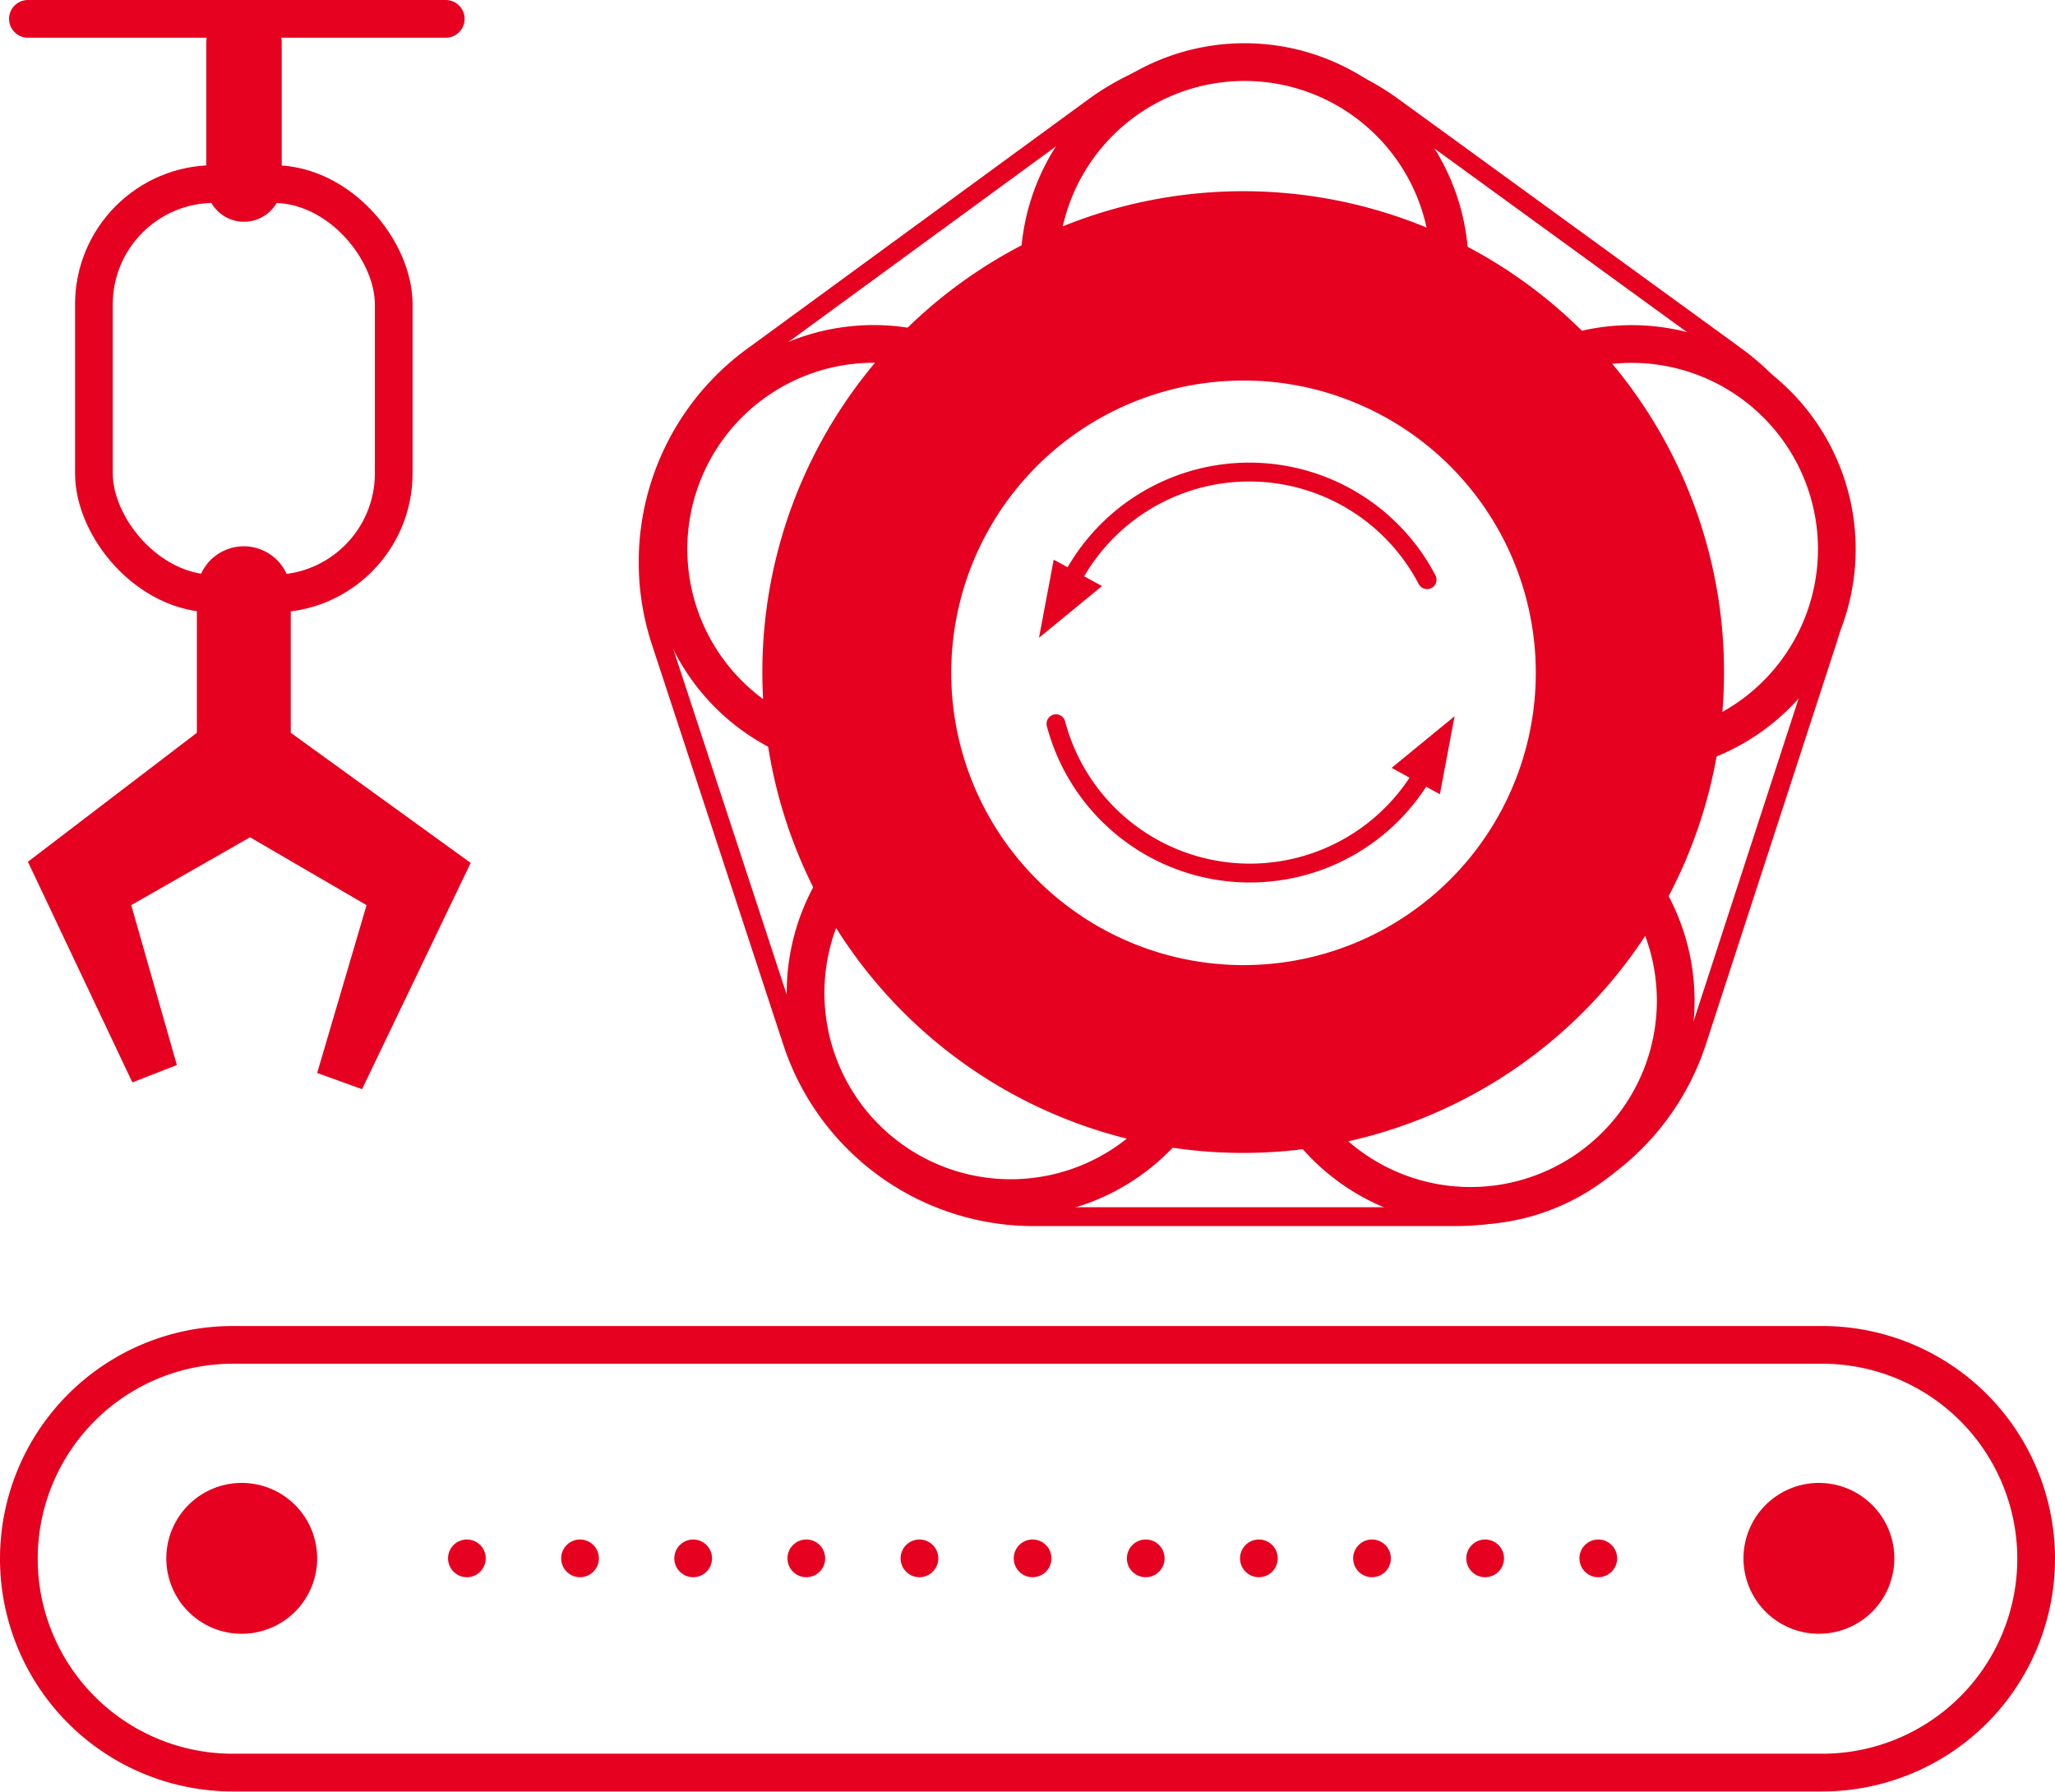
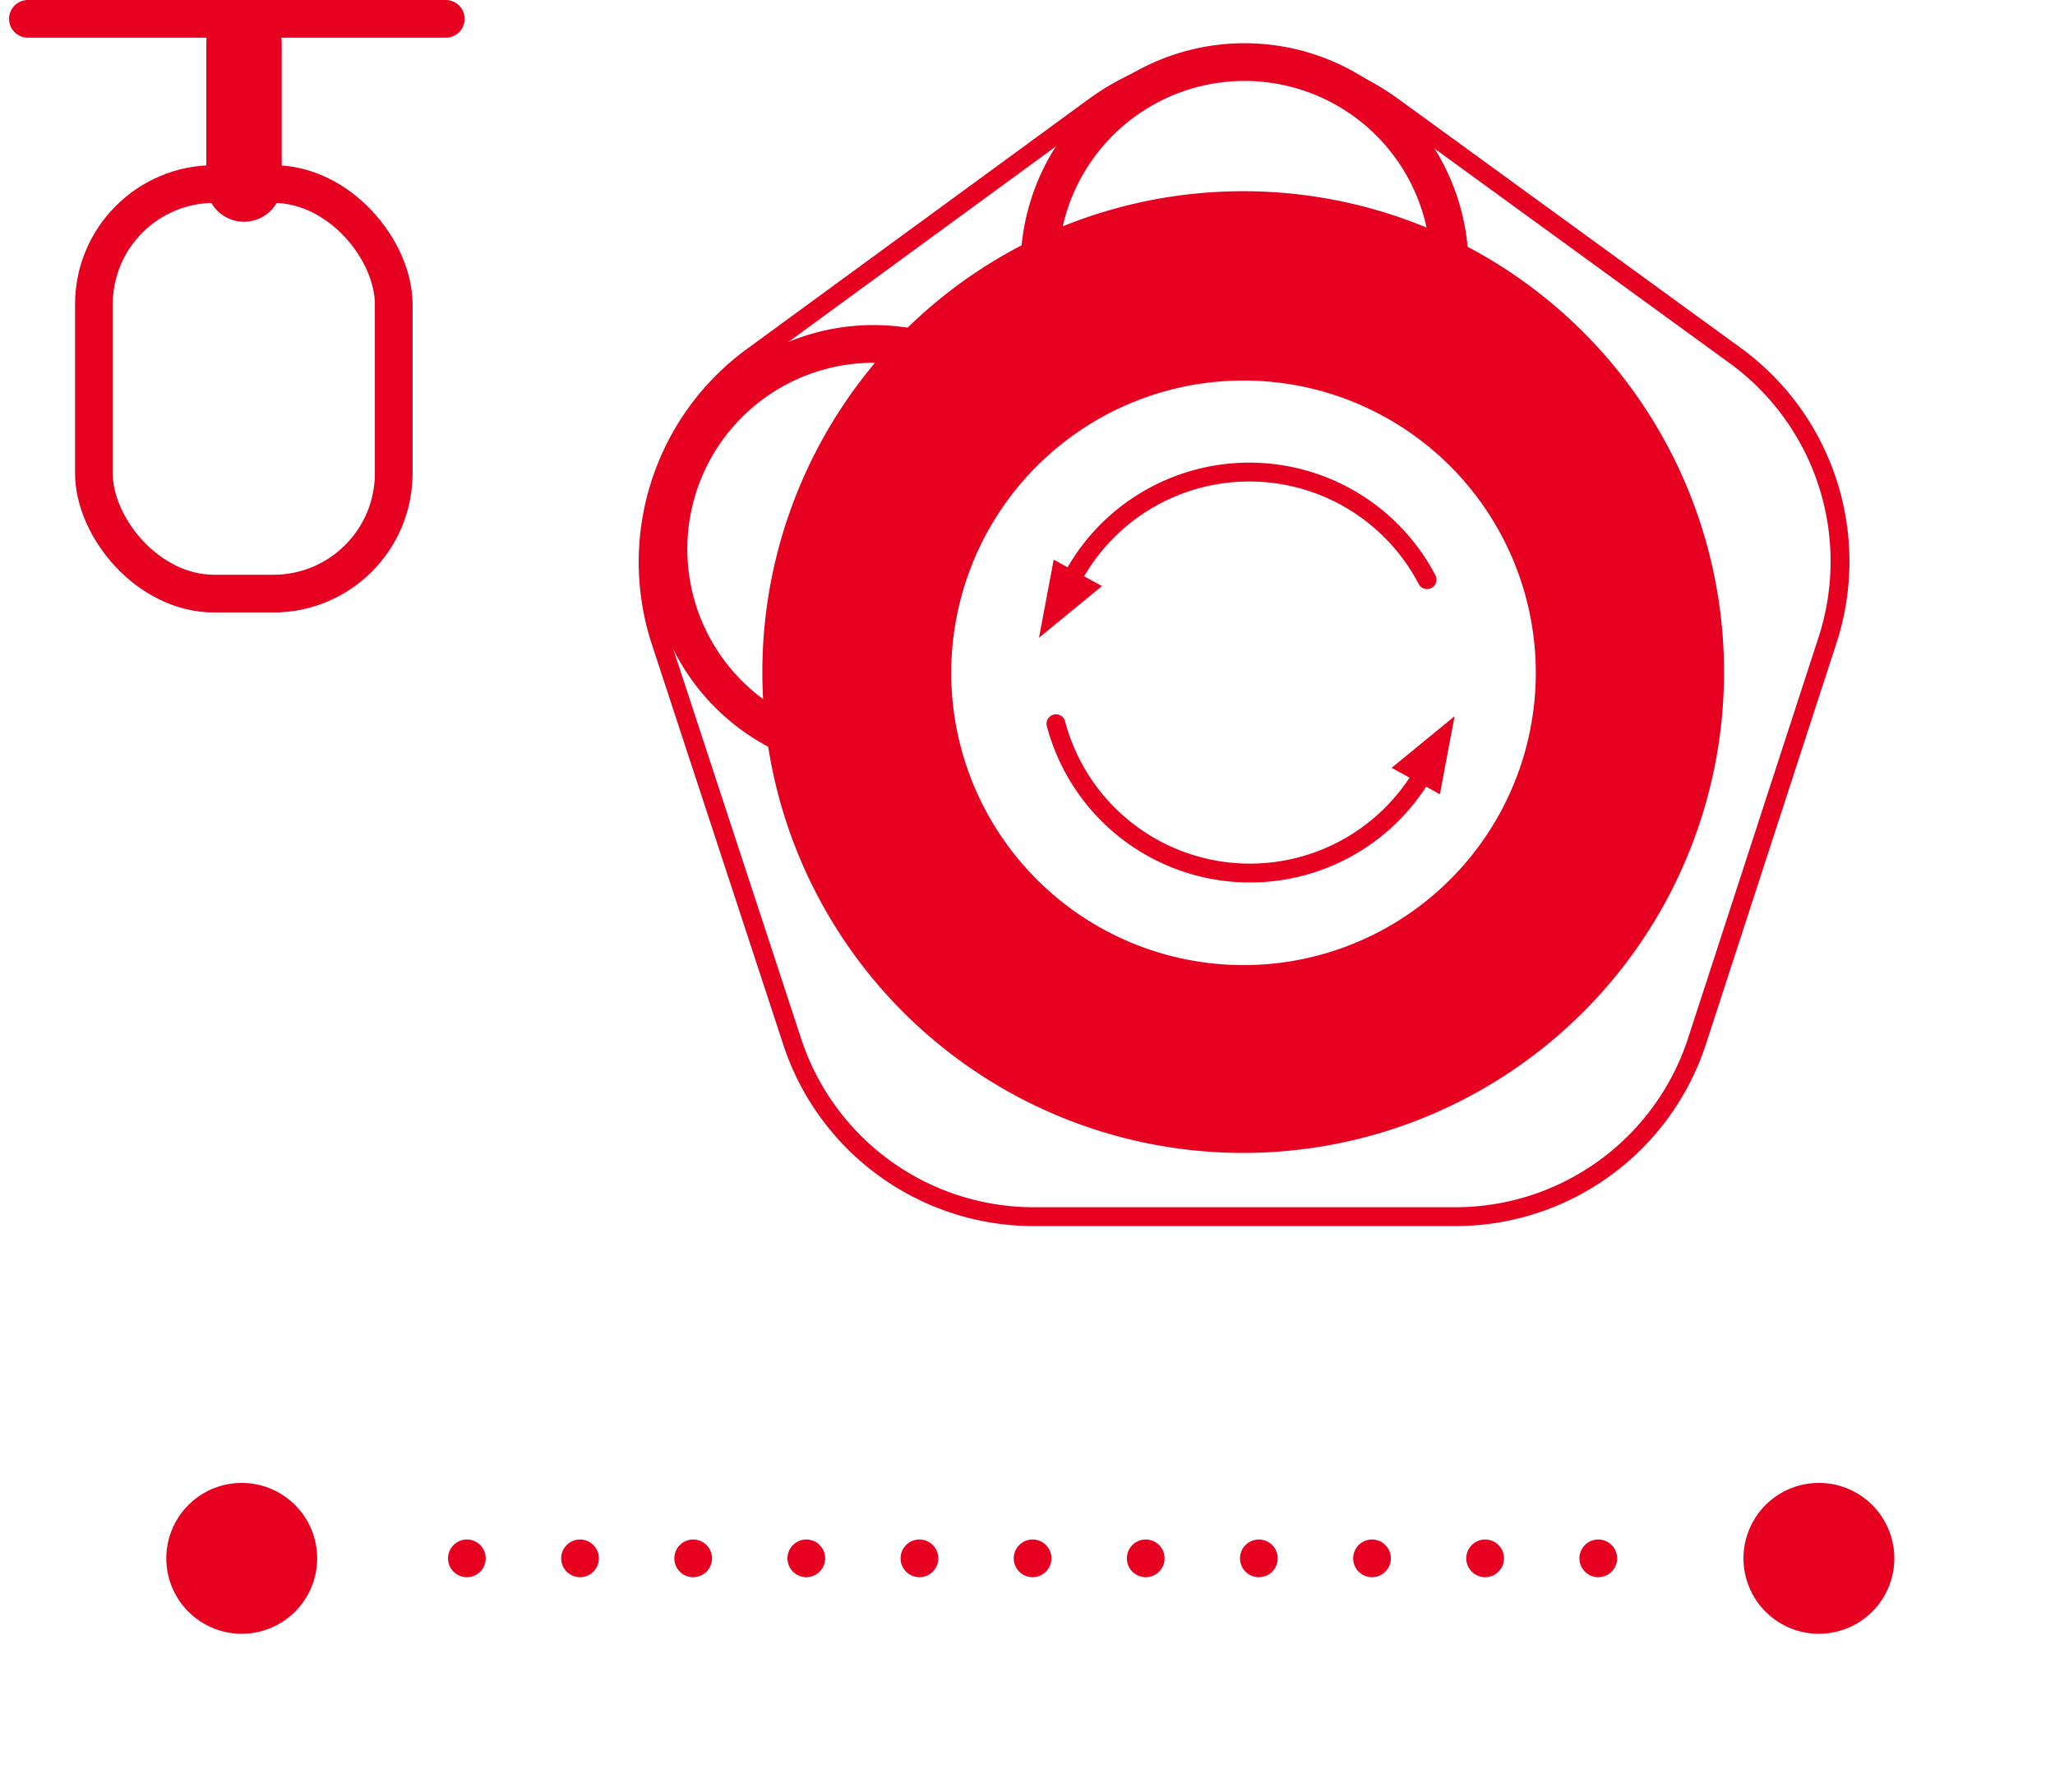
<svg xmlns="http://www.w3.org/2000/svg" viewBox="0 0 54.49 47.52">
  <defs>
    <style>.cls-1,.cls-3,.cls-4,.cls-5{fill:none;stroke:#e5011f;stroke-linecap:round;stroke-miterlimit:10;}.cls-2{fill:#e5011f;}.cls-3{stroke-width:2px;}.cls-4{stroke-dasharray:0 3;}.cls-5{stroke-width:0.5px;}</style>
  </defs>
  <title>资源 51</title>
  <g id="图层_2" data-name="图层 2">
    <g id="图层_1-2" data-name="图层 1">
      <rect class="cls-1" x="2.49" y="4.88" width="7.95" height="10.86" rx="3.19" ry="3.19" />
-       <path class="cls-2" d="M4.69,28.24,3.48,24l3.15-1.8L9.72,24,8.41,28.45l1.19.43,2.88-6L7.71,19.43v-3.7a1.24,1.24,0,1,0-2.49,0v3.7L.74,22.85,3.51,28.7Z" />
      <line class="cls-3" x1="6.47" y1="4.88" x2="6.47" y2="1.14" />
      <line class="cls-1" x1="0.74" y1="0.5" x2="11.82" y2="0.5" />
      <path class="cls-2" d="M8.41,41.32a2,2,0,1,1-2-2,2,2,0,0,1,2,2" />
      <path class="cls-2" d="M50.23,41.32a2,2,0,1,1-2-2,2,2,0,0,1,2,2" />
      <line class="cls-4" x1="42.38" y1="41.32" x2="10.59" y2="41.32" />
-       <path class="cls-1" d="M48.32,47H6.17a5.67,5.67,0,1,1,0-11.34H48.32a5.67,5.67,0,0,1,0,11.34Z" />
      <path class="cls-2" d="M33,30.57A12.75,12.75,0,0,1,28.31,5.95,12.75,12.75,0,1,1,33,30.57m0-20.48a7.75,7.75,0,1,0,3.08.65A7.72,7.72,0,0,0,33,10.09M42.37,21.9h0Z" />
      <path class="cls-1" d="M21,19.55a5.44,5.44,0,1,1,6.42-8.38" />
-       <path class="cls-1" d="M32.24,26.39a5.44,5.44,0,1,1-8.6-4.49" />
      <path class="cls-1" d="M28.89,10.65A5.44,5.44,0,1,1,38,9.23q-.09.2-.19.39" />
-       <path class="cls-1" d="M42.13,22.09a5.44,5.44,0,1,1-8.52,5.23" />
-       <path class="cls-1" d="M40,10.21a5.44,5.44,0,1,1,2.45,9.73" />
      <path class="cls-5" d="M28.25,15.71a5.32,5.32,0,0,1,9.59-.34" />
      <path class="cls-5" d="M38,20a5.32,5.32,0,0,1-10-.81" />
      <polygon class="cls-2" points="38.18 21.06 36.9 20.36 38.57 18.99 38.18 21.06" />
      <polygon class="cls-2" points="27.94 14.84 29.22 15.54 27.55 16.91 27.94 14.84" />
      <path class="cls-5" d="M29,2.84,20,9.42A6.75,6.75,0,0,0,17.52,17L21,27.6a6.74,6.74,0,0,0,6.41,4.66H38.58A6.74,6.74,0,0,0,45,27.6L48.45,17A6.75,6.75,0,0,0,46,9.42L36.95,2.84A6.74,6.74,0,0,0,29,2.84Z" />
    </g>
  </g>
</svg>